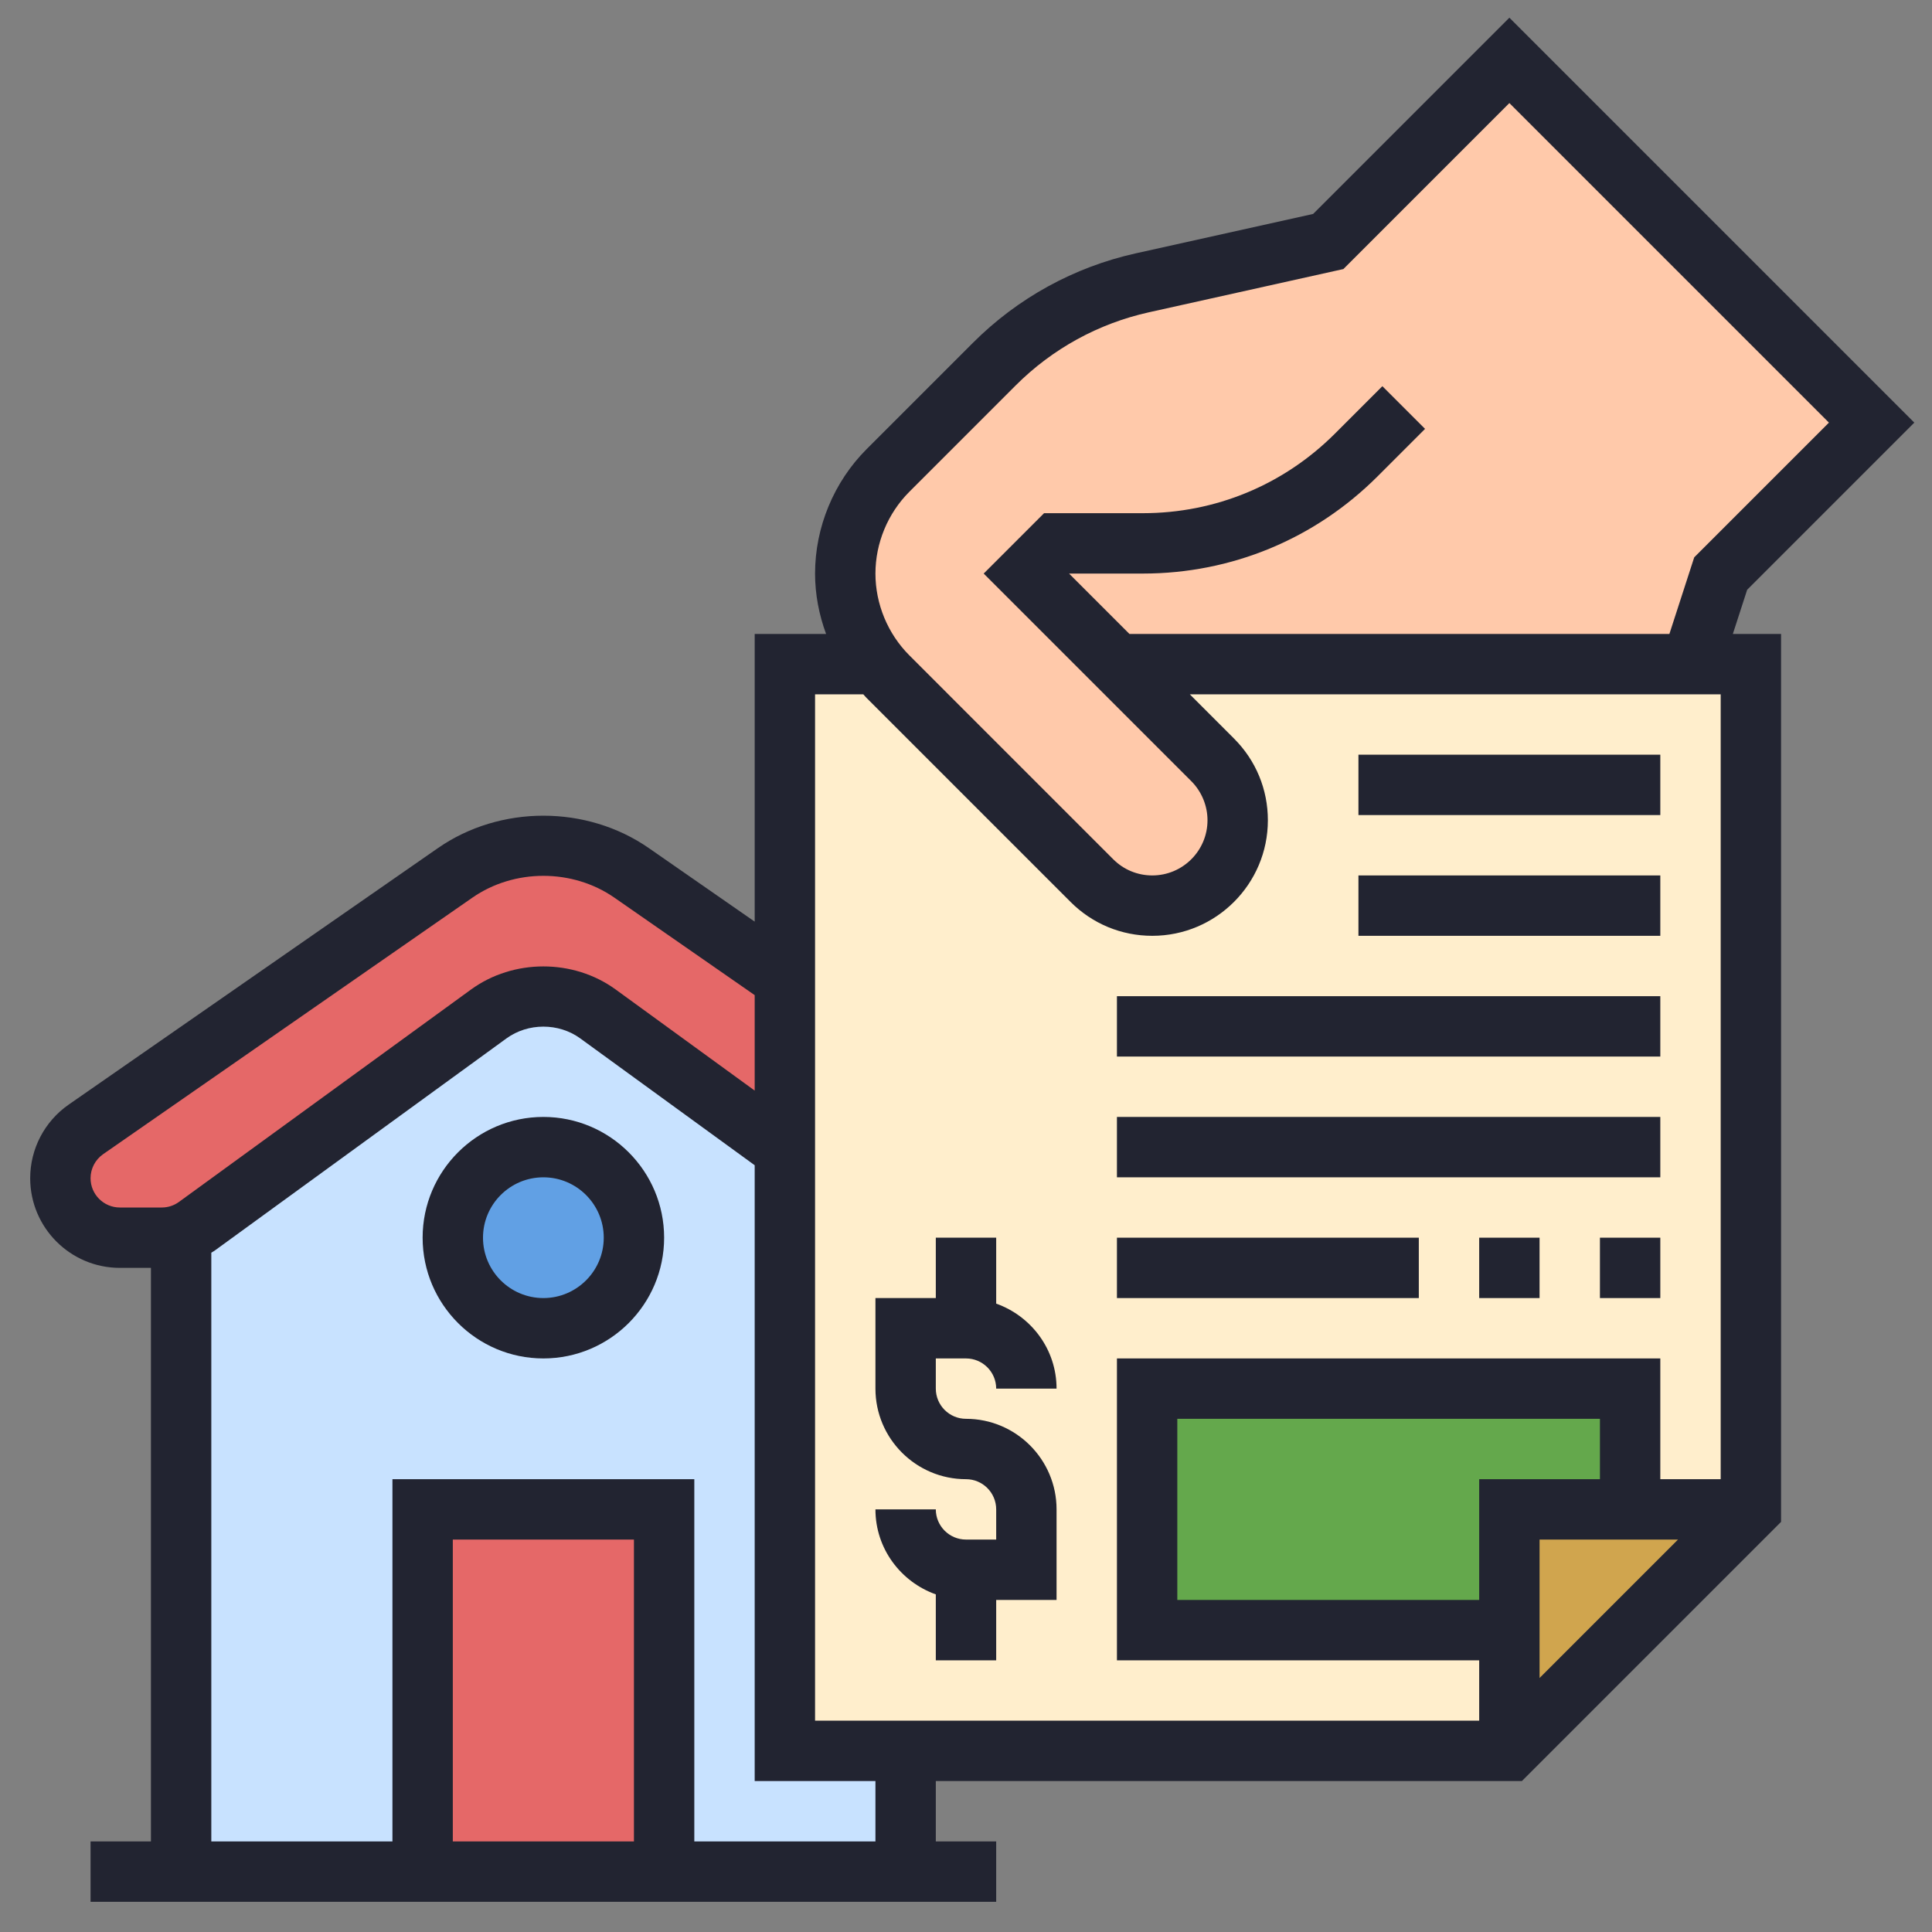
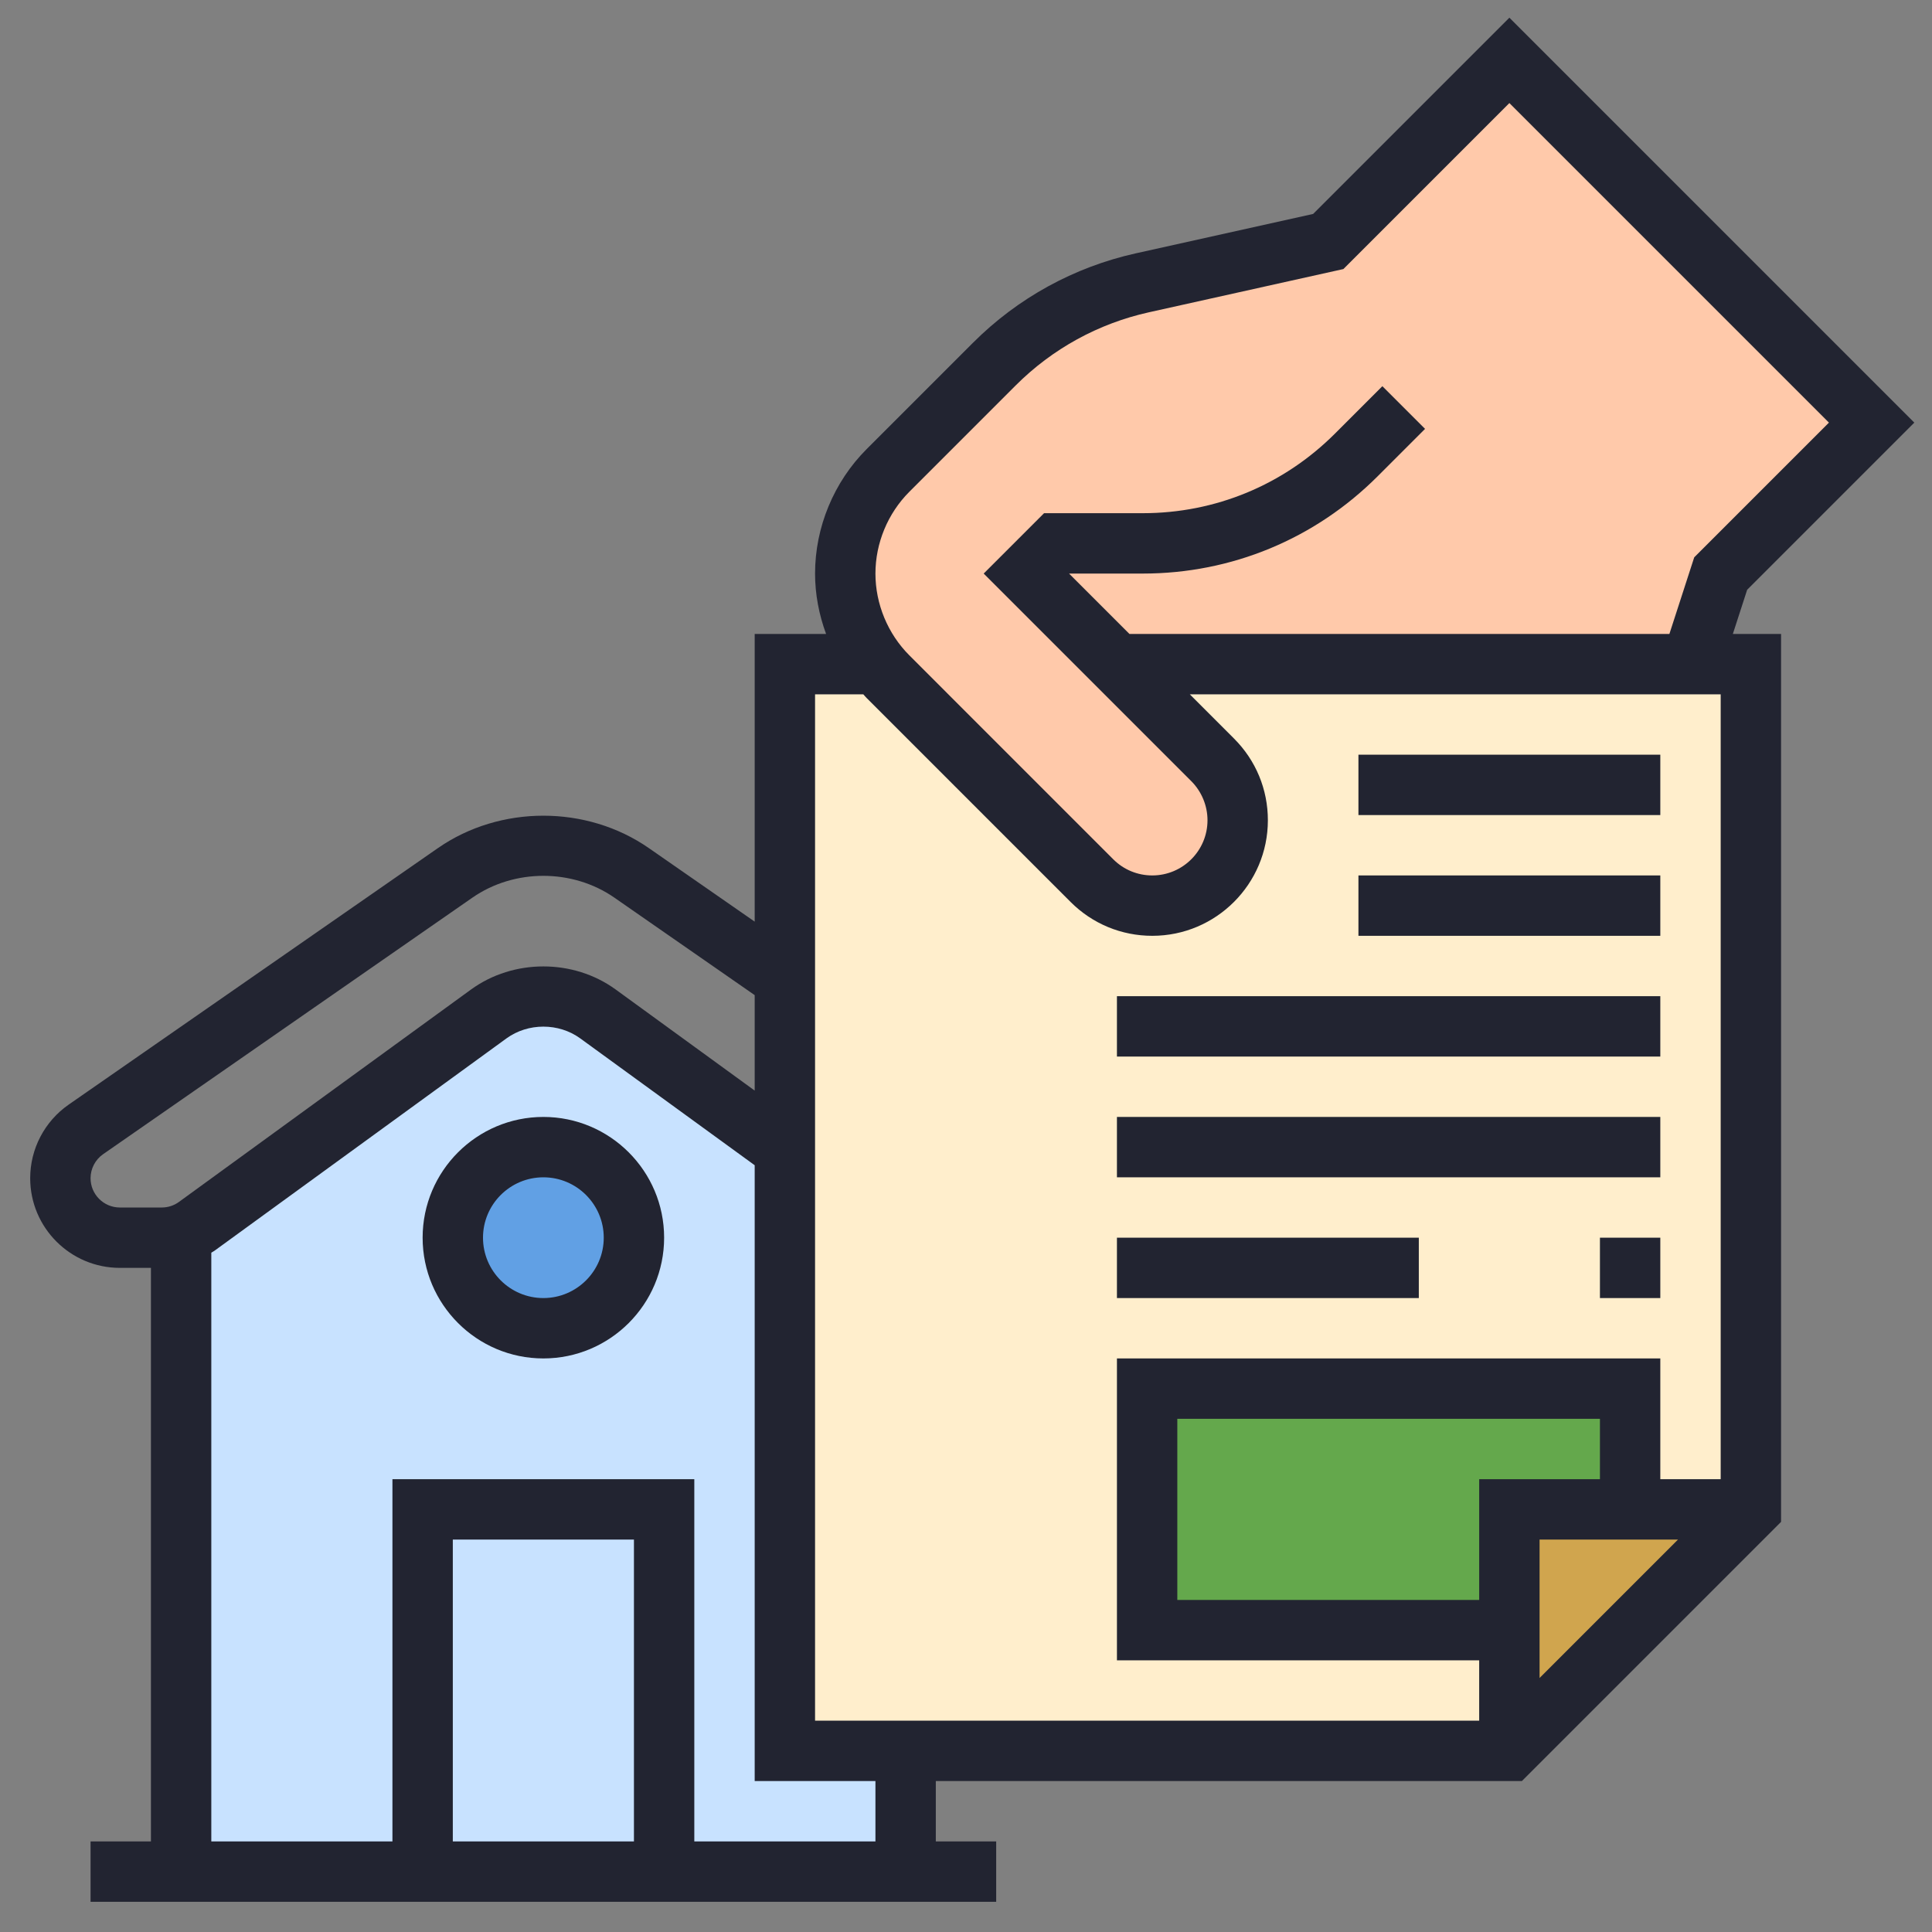
<svg xmlns="http://www.w3.org/2000/svg" width="64" height="64" viewBox="0 0 64 64" fill="none">
  <rect x="0" y="0" width="64" height="64" fill="#808080" stroke="none" />
  <g clip-path="url(#clip0_1355_6303)">
    <path d="M58 22V50H54V46H38V54H50V58H30H26V38.09V32.44V22H29.05C29.16 22.14 29.28 22.28 29.41 22.41L36.17 29.17C36.7 29.7 37.42 30 38.17 30C38.95 30 39.66 29.68 40.17 29.17C40.68 28.66 41 27.95 41 27.17C41 26.42 40.7 25.7 40.17 25.17L37 22H56.03H58Z" fill="#FFEECC" />
    <path d="M37 22L40.17 25.17C40.7 25.7 41 26.42 41 27.17C41 27.95 40.68 28.66 40.17 29.17C39.66 29.68 38.95 30 38.17 30C37.42 30 36.7 29.7 36.17 29.17L29.41 22.41C29.28 22.28 29.16 22.14 29.05 22C28.37 21.15 28 20.09 28 19C28 17.72 28.51 16.49 29.41 15.59L32.94 12.06C34.29 10.71 35.98 9.78 37.84 9.37C40.48 8.78 44 8 44 8L50 2L62 14L57 19L56.03 22H37Z" fill="#FFC9AA" />
    <path d="M54 46V50H50V54H38V46H54Z" fill="#64A84C" />
    <path d="M58 50L50 58V54V50H54H58Z" fill="#D0A54E" />
-     <path d="M6 40.89C5.8 40.96 5.58 41 5.36 41H3.97C3.42 41 2.93 40.78 2.58 40.42C2.22 40.07 2 39.58 2 39.03C2 38.38 2.32 37.78 2.85 37.41L15.08 28.92C15.93 28.32 16.95 28 18 28C19.05 28 20.07 28.32 20.92 28.92L26 32.44V38.09L19.81 33.59C19.28 33.21 18.65 33 18 33C17.35 33 16.72 33.21 16.19 33.59L6.52 40.62C6.36 40.74 6.18 40.83 6 40.89Z" fill="#E56868" />
    <path d="M26 58V38.09L19.81 33.59C19.28 33.21 18.65 33 18 33C17.35 33 16.72 33.21 16.19 33.59L6.52 40.62C6.36 40.74 6.18 40.83 6 40.89V62H30V58H26Z" fill="#C8E2FF" />
    <path d="M18 44C19.657 44 21 42.657 21 41C21 39.343 19.657 38 18 38C16.343 38 15 39.343 15 41C15 42.657 16.343 44 18 44Z" fill="#61A0E4" />
-     <path d="M14 50H22V62H14V50Z" fill="#E56868" />
+     <path d="M14 50V62H14V50Z" fill="#E56868" />
    <path d="M57.877 19.537L63.414 14L50 0.586L43.499 7.087L37.621 8.393C35.578 8.848 33.714 9.872 32.234 11.352L28.707 14.879C27.622 15.964 27 17.466 27 19C27 19.685 27.13 20.362 27.365 21H25V30.53L21.495 28.095C19.434 26.663 16.566 26.663 14.506 28.095L2.276 36.591C1.477 37.146 1 38.058 1 39.03C1 40.668 2.332 42 3.97 42H5V61H3V63H33V61H31V59H50.414L59 50.414V21H57.403L57.877 19.537ZM30.121 16.293L33.648 12.766C34.859 11.555 36.383 10.718 38.055 10.346L44.501 8.913L50 3.414L60.586 14L56.123 18.463L55.301 21H37.414L35.414 19H37.858C40.796 19 43.558 17.855 45.636 15.778L47.207 14.207L45.793 12.793L44.222 14.364C42.522 16.063 40.262 17 37.858 17H34.586L32.586 19L39.465 25.879C39.805 26.22 40 26.69 40 27.172C40 28.18 39.18 29 38.171 29C37.683 29 37.223 28.81 36.878 28.465L30.121 21.707C29.409 20.994 29 20.008 29 19C29 17.992 29.409 17.006 30.121 16.293ZM27 23H28.598C28.635 23.04 28.669 23.083 28.707 23.121L35.465 29.879C36.188 30.602 37.149 31 38.171 31C40.283 31 42 29.282 42 27.172C42 26.149 41.602 25.188 40.878 24.465L39.414 23H57V49H55V45H37V55H49V57H27V23ZM53 49H49V53H39V47H53V49ZM51 51H55.586L51 55.586V51ZM3.97 40C3.435 40 3 39.565 3 39.03C3 38.713 3.156 38.415 3.417 38.233L15.647 29.737C17.035 28.772 18.965 28.772 20.354 29.737L25 32.965V36.127L20.396 32.779C18.994 31.759 17.006 31.759 15.603 32.779L5.93 39.814C5.763 39.936 5.565 40 5.359 40H5H3.97ZM21 61H15V51H21V61ZM29 61H23V49H13V61H7V41.497C7.035 41.474 7.072 41.456 7.106 41.432L16.779 34.397C17.494 33.879 18.506 33.879 19.22 34.397L25 38.6V59H29V61Z" fill="#222431" />
    <path d="M18 37C15.794 37 14 38.794 14 41C14 43.206 15.794 45 18 45C20.206 45 22 43.206 22 41C22 38.794 20.206 37 18 37ZM18 43C16.897 43 16 42.103 16 41C16 39.897 16.897 39 18 39C19.103 39 20 39.897 20 41C20 42.103 19.103 43 18 43Z" fill="#222431" />
    <path d="M45 25H55V27H45V25Z" fill="#222431" />
    <path d="M45 29H55V31H45V29Z" fill="#222431" />
    <path d="M37 33H55V35H37V33Z" fill="#222431" />
    <path d="M37 37H55V39H37V37Z" fill="#222431" />
    <path d="M53 41H55V43H53V41Z" fill="#222431" />
-     <path d="M49 41H51V43H49V41Z" fill="#222431" />
    <path d="M37 41H47V43H37V41Z" fill="#222431" />
-     <path d="M32 45C32.551 45 33 45.448 33 46H35C35 44.698 34.161 43.598 33 43.184V41H31V43H29V46C29 47.654 30.346 49 32 49C32.551 49 33 49.448 33 50V51H32C31.449 51 31 50.552 31 50H29C29 51.302 29.839 52.402 31 52.816V55H33V53H35V50C35 48.346 33.654 47 32 47C31.449 47 31 46.552 31 46V45H32Z" fill="#222431" />
  </g>
  <defs>
    <clipPath id="clip0_1355_6303">
      <rect width="64" height="64" fill="white" />
    </clipPath>
  </defs>
</svg>